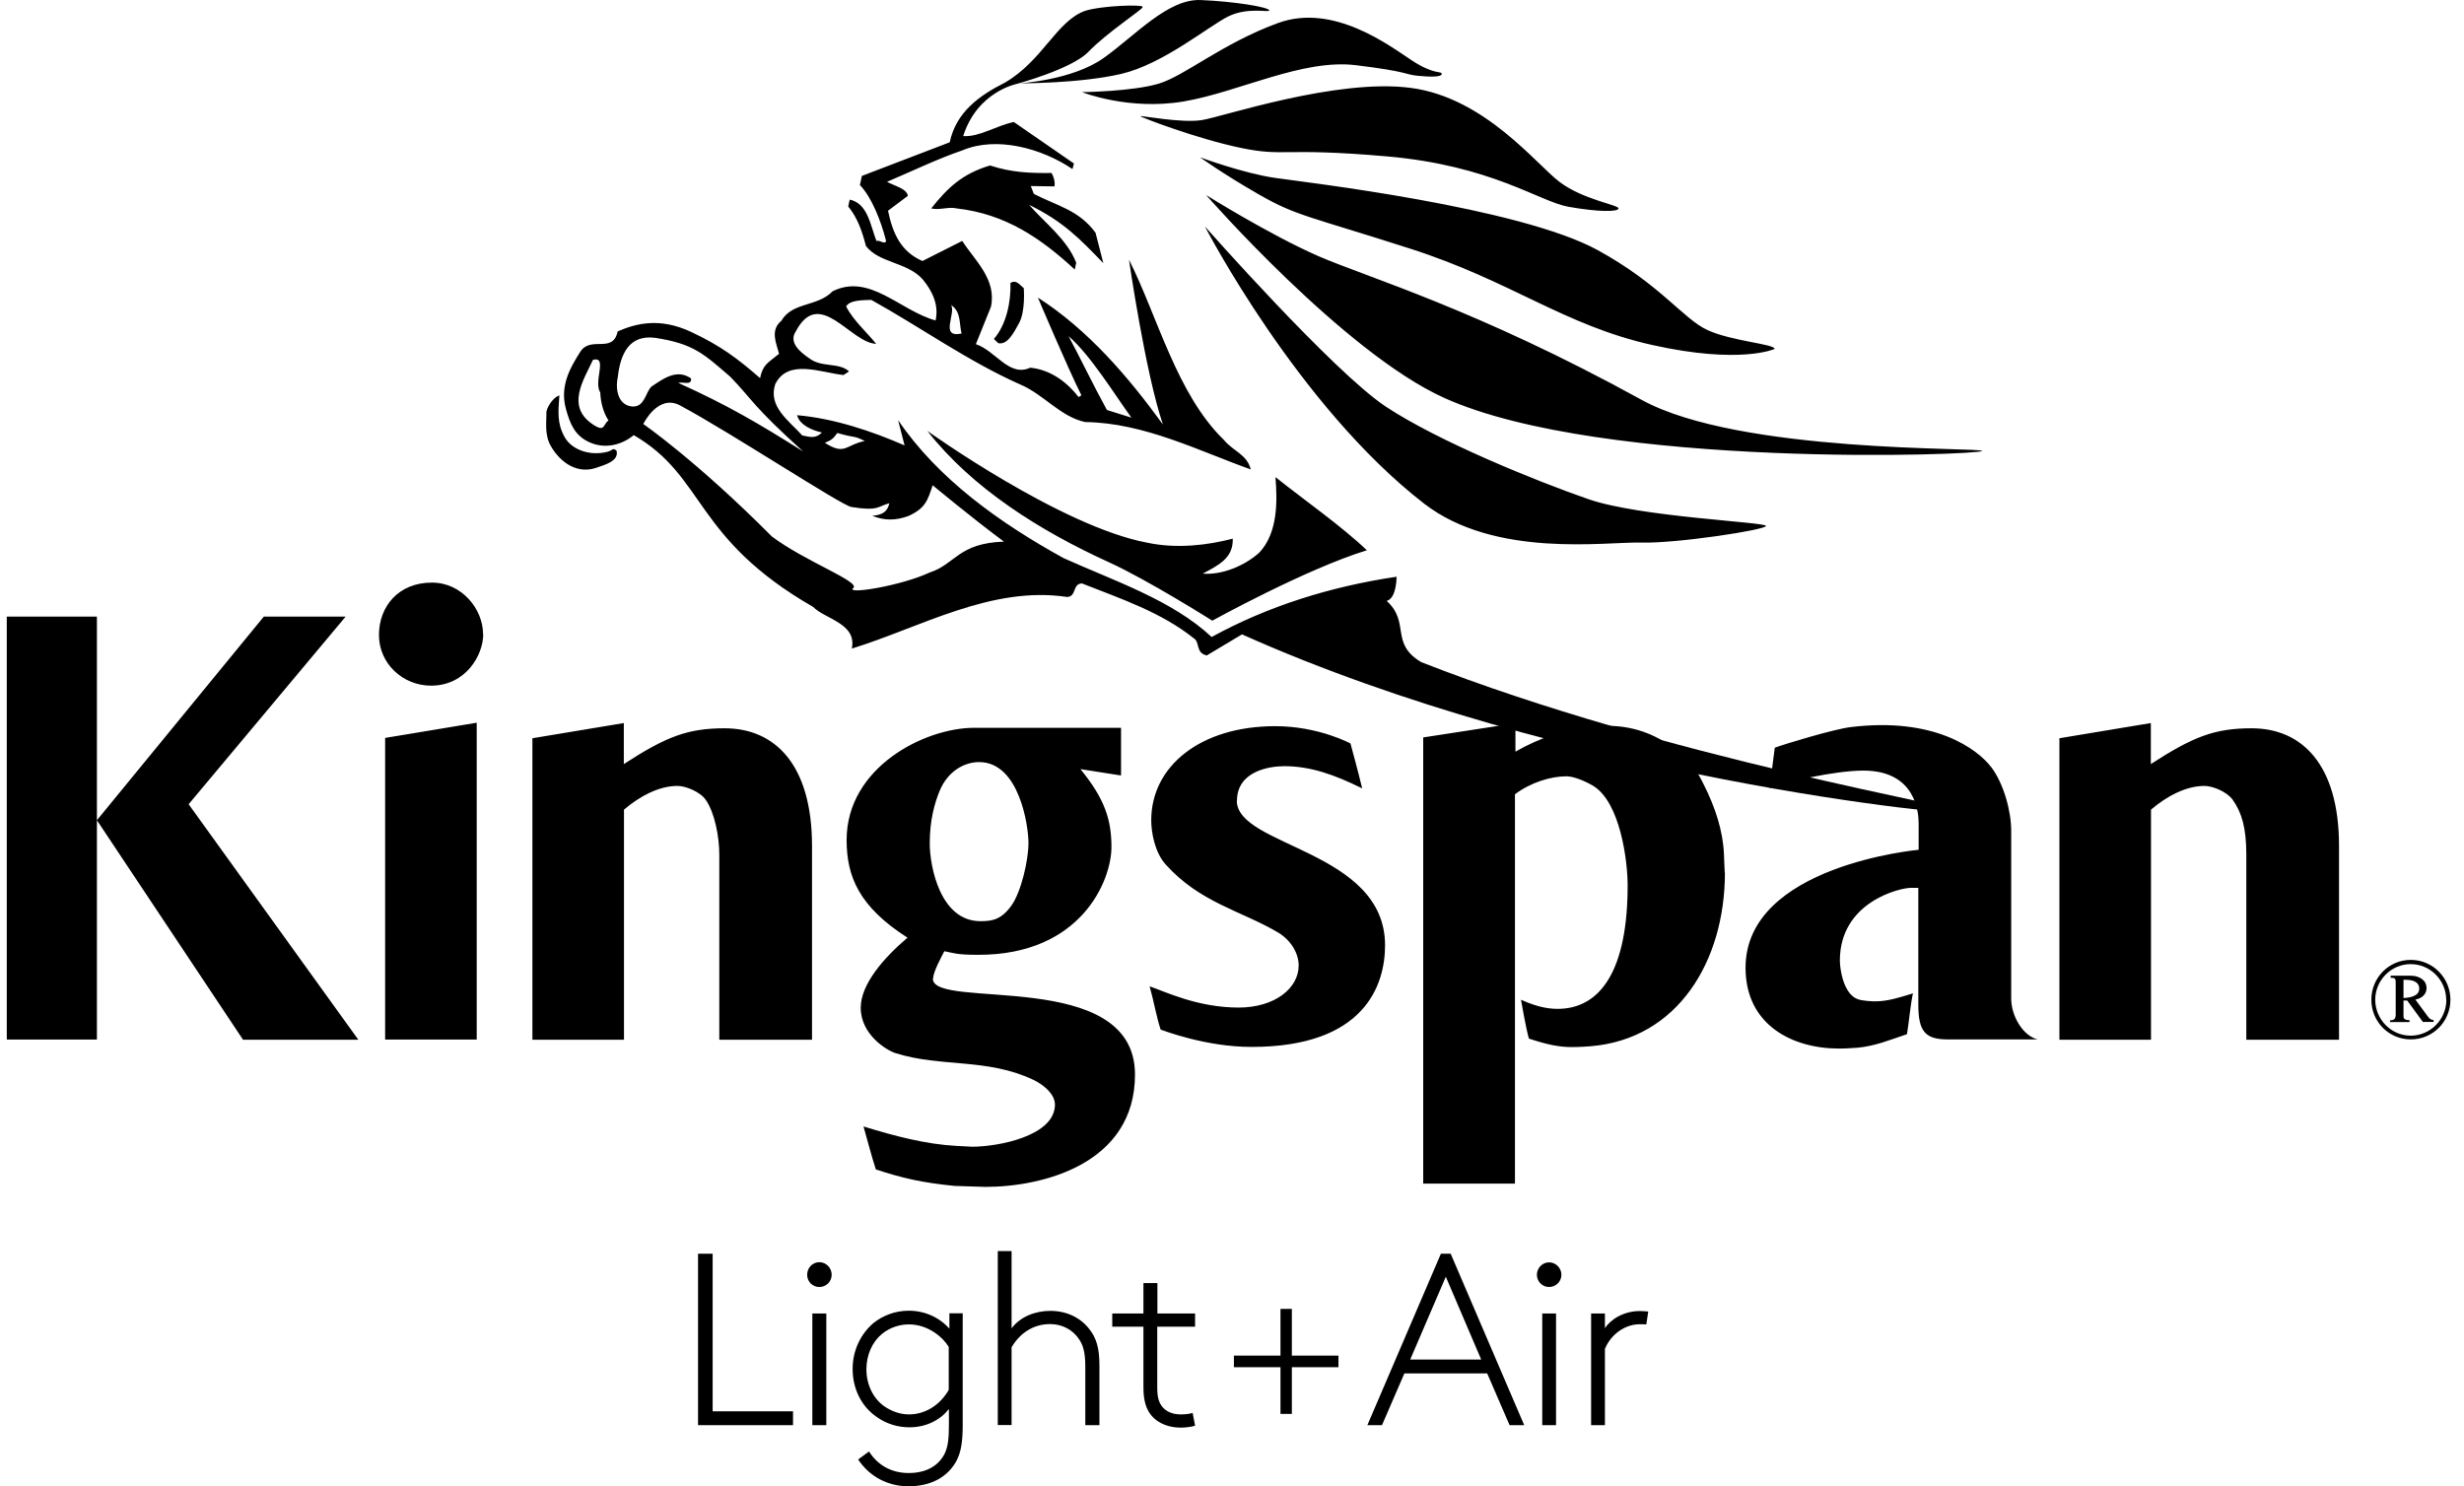
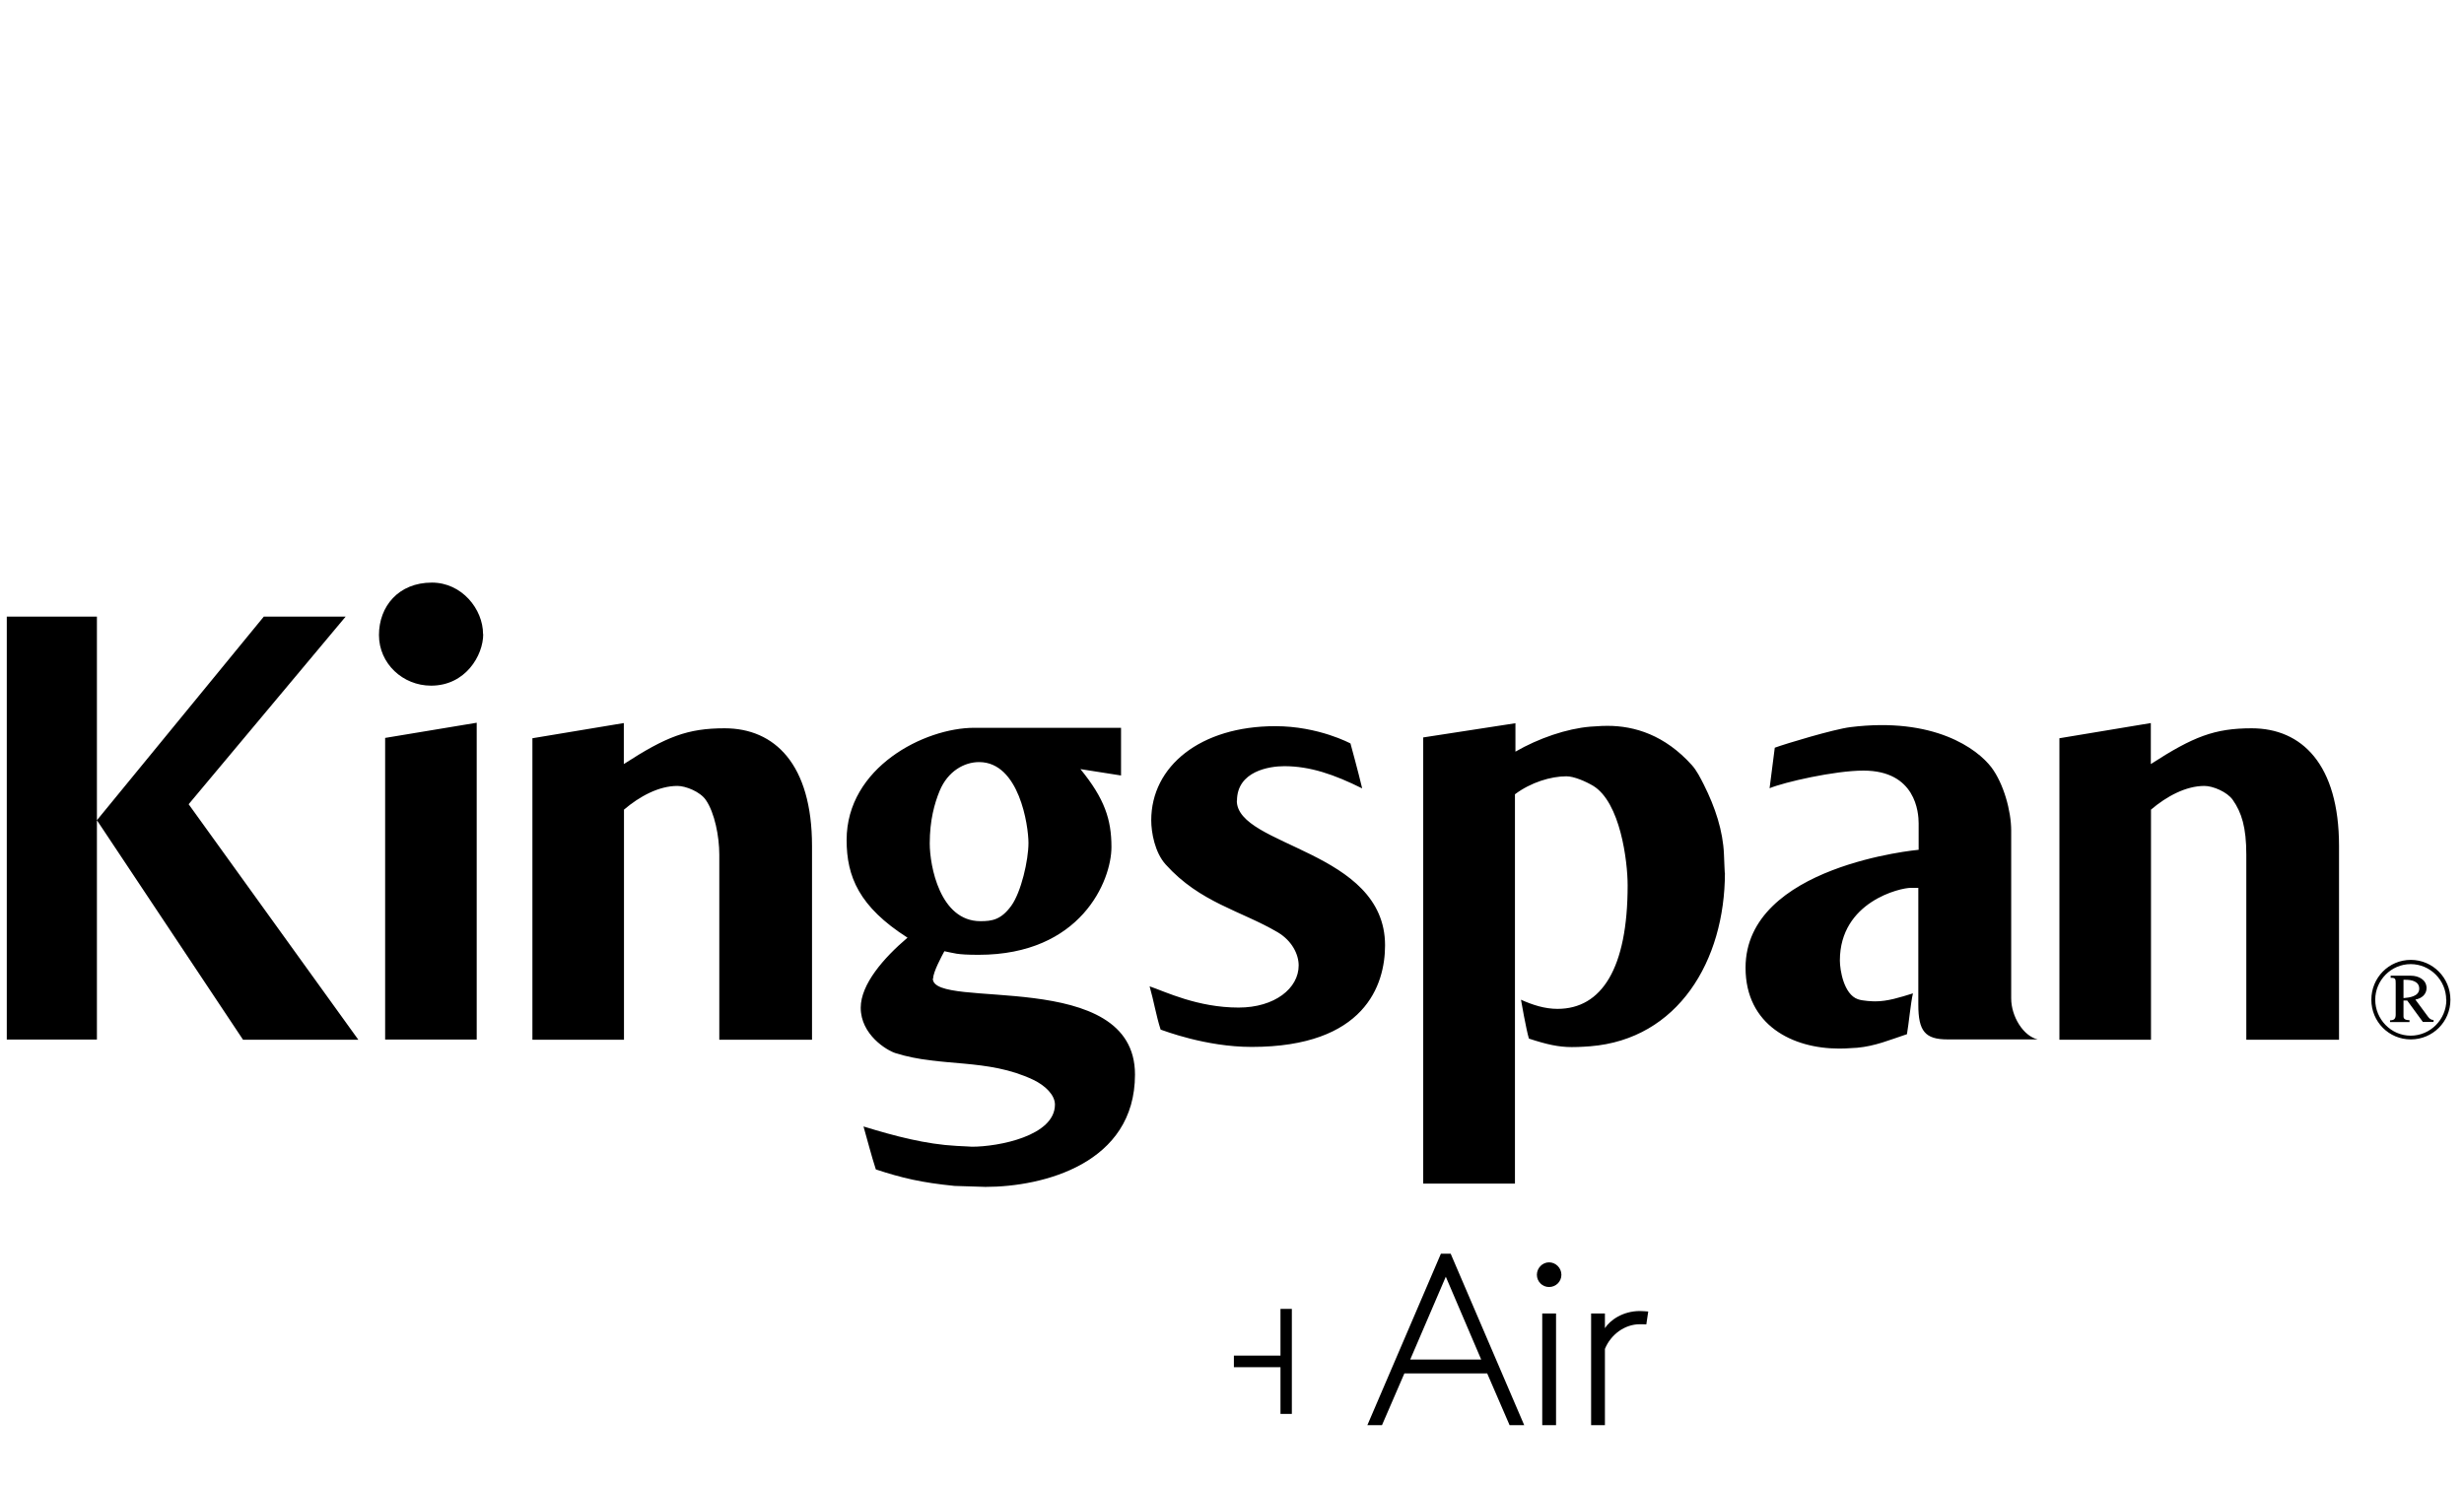
<svg xmlns="http://www.w3.org/2000/svg" width="121" height="73" viewBox="0 0 121 73" fill="none">
  <g id="Vector">
-     <path d="M40.578 64.513H39.892V70H40.578V64.513ZM34.279 70H38.943V69.318H34.996V61.577H34.279V70ZM40.841 62.612C40.841 62.275 40.57 61.994 40.235 61.994C39.9 61.994 39.637 62.275 39.637 62.612C39.637 62.949 39.9 63.213 40.235 63.213C40.57 63.213 40.841 62.949 40.841 62.612ZM46.59 68.267C46.16 69.013 45.442 69.47 44.637 69.47C44.174 69.47 43.752 69.302 43.409 69.061C42.882 68.684 42.547 68.01 42.547 67.256C42.547 66.55 42.834 65.909 43.313 65.516C43.696 65.203 44.174 65.05 44.629 65.05C45.633 65.05 46.351 65.748 46.59 66.157V68.275V68.267ZM46.973 71.741C47.204 71.307 47.276 70.778 47.276 69.968V64.505H46.622V65.259C46.128 64.706 45.418 64.377 44.621 64.377C43.967 64.377 43.345 64.617 42.89 64.986C42.268 65.516 41.87 66.326 41.87 67.24C41.87 68.227 42.316 69.085 43.034 69.583C43.568 69.968 44.142 70.104 44.661 70.104C45.506 70.104 46.192 69.727 46.598 69.206V69.992C46.598 70.674 46.55 71.075 46.383 71.412C46.104 71.949 45.546 72.35 44.621 72.35C43.752 72.35 43.082 71.941 42.675 71.291L42.141 71.684C42.691 72.511 43.576 73 44.613 73C45.809 73 46.582 72.479 46.981 71.733M53.304 70H53.99V67.072C53.99 66.174 53.823 65.716 53.52 65.315C53.073 64.713 52.371 64.385 51.582 64.385C50.848 64.385 50.107 64.665 49.676 65.243V61.449H48.998V69.992H49.676V66.173C50.099 65.451 50.777 65.034 51.566 65.034C52.164 65.034 52.682 65.315 52.985 65.772C53.177 66.045 53.296 66.398 53.296 67.12V69.992L53.304 70ZM58.687 65.163V64.513H56.837V63.021H56.151V64.513H54.62V65.163H56.151V68.147C56.151 68.797 56.287 69.198 56.518 69.495C56.893 69.96 57.475 70.12 57.977 70.12C58.192 70.12 58.503 70.088 58.687 70.024L58.567 69.398C58.368 69.462 58.137 69.47 57.977 69.47C57.57 69.47 57.259 69.326 57.068 69.085C56.925 68.901 56.829 68.66 56.829 68.171V65.163H58.687Z" fill="black" />
-     <path d="M60.768 66.759V66.976H63.048V69.278H63.264V66.976H65.552V66.759H63.264V64.465H63.048V66.759H60.768Z" fill="black" />
-     <path d="M63.439 69.446H62.881V67.152H60.593V66.583H62.881V64.288H63.439V66.583H65.728V67.152H63.439V69.446Z" fill="black" />
+     <path d="M63.439 69.446H62.881V67.152H60.593V66.583H62.881V64.288H63.439V66.583H65.728H63.439V69.446Z" fill="black" />
    <path d="M76.413 64.513H75.735V70H76.413V64.513ZM72.737 66.775H69.252L70.999 62.708L72.737 66.775ZM74.132 70H74.85L71.238 61.577H70.759L67.147 70H67.865L68.965 67.457H73.032L74.132 70ZM76.676 62.612C76.676 62.275 76.397 62.002 76.07 62.002C75.743 62.002 75.472 62.283 75.472 62.612C75.472 62.941 75.735 63.213 76.07 63.213C76.405 63.213 76.676 62.949 76.676 62.612ZM80.942 64.417C80.87 64.409 80.631 64.393 80.535 64.393C79.682 64.393 79.06 64.85 78.813 65.235V64.513H78.135V70H78.813V66.254C79.1 65.548 79.786 65.042 80.527 65.042C80.559 65.042 80.783 65.042 80.846 65.05L80.942 64.409V64.417Z" fill="black" />
-     <path d="M27.469 19.422C27.221 19.487 26.903 19.888 26.831 20.225C26.847 20.698 26.719 21.34 27.054 21.917C27.541 22.752 28.37 23.289 29.279 22.976C29.757 22.816 30.403 22.631 30.276 22.134C30.076 21.973 30.108 22.118 29.829 22.19C29 22.407 28.091 22.11 27.732 21.476C27.349 20.794 27.413 20.233 27.469 19.422ZM46.702 14.978C47.212 15.323 47.093 15.885 47.22 16.382C46.12 16.615 46.965 15.387 46.702 14.978ZM39.438 22.174C37.245 20.794 35.754 19.912 33.306 18.805C33.553 18.741 33.975 18.949 33.936 18.588C33.226 18.083 32.524 18.636 31.99 18.989C31.695 19.278 31.663 19.976 31.081 19.968C30.387 19.936 30.196 19.19 30.339 18.516C30.467 17.369 30.905 16.438 32.157 16.591C34.079 16.88 34.574 17.401 35.857 18.5C37.006 19.687 36.902 19.88 39.438 22.174ZM31.591 20.826C31.591 20.826 32.309 19.334 33.393 19.912C35.841 21.219 41.328 24.829 41.806 24.901C43.154 25.118 43.09 24.869 43.672 24.717C43.584 25.134 43.329 25.294 42.834 25.334C43.425 25.575 43.983 25.575 44.613 25.343C45.434 24.965 45.546 24.605 45.801 23.834C45.801 23.834 47.778 25.479 49.301 26.602C47.045 26.682 46.933 27.701 45.657 28.118C44.23 28.784 41.487 29.217 41.902 28.88C42.268 28.575 39.533 27.573 37.907 26.353C34.207 22.631 31.591 20.826 31.591 20.826ZM42.468 21.66C41.527 21.845 41.503 22.39 40.506 21.749C40.817 21.62 40.889 21.58 41.12 21.267C42.133 21.556 41.838 21.356 42.468 21.66ZM29.885 20.65C29.614 20.826 29.717 21.227 29.183 20.89C27.732 19.992 28.681 18.636 29.119 17.674C29.861 17.481 29.127 18.733 29.478 19.278C29.494 19.751 29.622 20.249 29.885 20.658M52.475 16.511C53.559 17.449 54.748 19.398 55.561 20.513L54.357 20.136C53.767 19.07 52.977 17.441 52.475 16.511ZM56.103 0.331C56.103 0.218 54.118 0.266 53.264 0.539C51.869 1.061 51.199 2.978 49.357 4.053C48.05 4.71 46.949 5.529 46.638 6.989L42.324 8.641L42.228 9.09C42.803 9.684 43.257 10.831 43.512 11.826C43.465 12.05 43.177 11.754 43.042 11.842C42.739 11.072 42.619 9.989 41.726 9.804L41.654 10.141C42.117 10.711 42.332 11.345 42.524 12.082C43.161 12.925 44.573 12.869 45.322 13.735C45.785 14.305 46.112 14.962 45.944 15.74C44.182 15.251 42.707 13.406 40.889 14.305C40.139 15.083 38.919 14.818 38.369 15.757C37.803 16.222 38.13 16.88 38.258 17.377C37.691 17.842 37.468 17.898 37.325 18.572C36.224 17.61 35.379 16.976 33.936 16.302C32.397 15.58 31.232 15.885 30.331 16.278C30.092 17.401 29.008 16.462 28.489 17.289C27.963 18.115 27.493 18.989 27.788 20.072C27.995 20.834 28.234 21.404 28.952 21.725C29.733 22.078 30.563 21.837 31.121 21.372C34.653 23.417 34.047 26.425 39.932 29.811C40.506 30.404 42.093 30.621 41.83 31.856C45.195 30.821 48.672 28.76 52.403 29.321C52.874 29.305 52.658 28.672 53.129 28.655C55.067 29.418 57.028 30.075 58.623 31.351C58.934 31.535 58.703 32.073 59.261 32.193L60.991 31.158C76.78 38.225 96.499 40.167 96.539 39.926C96.587 39.685 81.835 37.247 69.794 32.522C68.24 31.599 69.268 30.581 68.096 29.514C68.59 29.386 68.582 28.327 68.582 28.327C65.337 28.808 62.267 29.77 59.5 31.287C57.554 29.466 54.676 28.519 52.228 27.412C49.094 25.687 46.056 23.514 44.102 20.634L44.421 21.877C42.819 21.179 40.969 20.553 39.143 20.393C39.27 20.89 39.916 21.147 40.363 21.243C40.068 21.532 39.844 21.484 39.398 21.388C38.736 20.658 37.715 19.976 38.066 18.877C38.688 17.602 40.291 18.299 41.423 18.42L41.694 18.243C41.208 17.786 40.331 18.067 39.733 17.593C39.222 17.248 38.736 16.791 39.079 16.278C40.243 14.064 41.758 16.847 43.026 16.887C42.563 16.318 41.878 15.708 41.551 15.05C41.734 14.738 42.316 14.746 42.787 14.73C45.187 16.061 47.515 17.73 50.067 18.869C51.247 19.358 52.06 20.465 53.288 20.73C56.191 20.762 58.926 22.174 61.422 23.056C61.23 22.31 60.561 22.166 60.098 21.604C57.778 19.35 56.837 15.516 55.441 12.756C55.441 12.756 56.247 18.323 57.108 20.85C55.394 18.492 53.432 16.198 50.968 14.617C50.968 14.617 52.443 18.099 53.105 19.414L52.969 19.503C52.419 18.797 51.622 18.163 50.593 18.059C49.557 18.54 48.903 17.233 47.922 16.904L48.663 15.067C48.951 13.719 47.866 12.788 47.252 11.834L45.298 12.82C44.23 12.355 43.839 11.457 43.608 10.35L44.581 9.62C44.541 9.259 43.871 9.114 43.56 8.93C44.844 8.384 46.008 7.815 47.268 7.382C48.927 6.684 51.135 7.269 52.666 8.304L52.738 8.031L49.788 5.994C48.935 6.162 48.097 6.74 47.3 6.684C47.994 4.486 49.947 4.117 49.947 4.117C49.947 4.117 52.635 3.387 53.44 2.553C54.333 1.622 56.111 0.459 56.111 0.355M59.062 28.174C59.851 27.757 60.569 27.404 60.537 26.457C59.301 26.778 57.802 26.963 56.35 26.658C52.092 25.864 45.538 21.163 45.538 21.163C47.739 23.979 51.064 26.073 54.468 27.621C56.382 28.495 59.532 30.485 59.532 30.485C59.532 30.485 64.141 27.942 67.123 27.027C65.863 25.824 64.029 24.548 62.634 23.433C62.73 24.629 62.754 26.153 61.852 27.131C61.127 27.797 59.986 28.254 59.069 28.174M59.181 11.144C59.181 11.144 63.726 19.928 69.93 24.733C73.423 27.436 78.845 26.602 80.591 26.65C82.338 26.698 86.723 26.024 86.723 25.832C86.723 25.639 80.527 25.399 78 24.516C75.472 23.642 70.624 21.677 68.048 19.968C65.473 18.259 59.181 11.136 59.181 11.136M50.769 9.524L50.617 9.138L51.781 9.155C51.829 8.93 51.725 8.633 51.638 8.497C50.585 8.505 49.708 8.481 48.616 8.128C47.244 8.537 46.526 9.235 45.729 10.238C46.176 10.334 46.542 10.141 46.989 10.238C49.381 10.51 51.12 11.706 52.778 13.238L52.85 12.901C52.395 11.746 51.287 10.927 50.537 10.061C52.228 10.887 53.033 11.738 54.181 12.925L53.799 11.433C52.985 10.318 51.925 10.117 50.769 9.524ZM49.62 13.887C49.652 14.834 49.413 15.957 48.807 16.647L49.022 16.855C49.469 16.952 49.772 16.366 50.035 15.885C50.37 15.291 50.274 14.152 50.274 14.152C50.075 13.992 49.9 13.719 49.628 13.895M62.331 0.515C62.331 0.347 60.569 0.066 58.958 0.002C57.347 -0.063 55.744 1.75 54.197 2.849C52.651 3.948 50.051 4.093 50.051 4.093C50.051 4.093 53.009 4.109 55.067 3.628C57.124 3.146 59.341 1.293 60.306 0.812C61.27 0.331 62.331 0.627 62.331 0.515ZM70.799 3.628C70.799 3.475 70.44 3.692 69.348 2.978C68.255 2.264 65.489 0.13 62.754 1.133C60.018 2.135 58.184 3.724 56.901 4.109C55.617 4.494 53.137 4.526 53.137 4.526C53.137 4.526 55.425 5.44 58.129 4.983C60.824 4.526 63.95 2.881 66.581 3.202C69.22 3.523 68.957 3.66 69.635 3.724C70.313 3.788 70.799 3.78 70.799 3.628ZM79.483 10.238C79.483 10.061 77.745 9.812 76.588 8.938C75.432 8.064 72.92 4.799 69.284 4.317C65.648 3.836 60.042 5.737 59.022 5.898C58.025 6.058 56.016 5.665 55.999 5.705C55.984 5.745 58.735 6.804 60.919 7.261C63.112 7.719 62.913 7.229 68.088 7.679C73.263 8.128 75.584 9.901 77.027 10.157C78.47 10.414 79.475 10.414 79.475 10.238M87.146 17.136C87.146 16.896 85.025 16.759 83.837 16.206C82.648 15.652 81.532 13.968 78.454 12.283C74.595 10.173 64.165 8.962 62.61 8.737C61.055 8.513 58.934 7.727 58.934 7.727C58.934 7.727 60.01 8.513 61.828 9.556C63.647 10.598 64.205 10.598 69.22 12.203C74.236 13.807 76.788 15.973 81.133 16.944C85.479 17.914 87.154 17.136 87.154 17.136M97.337 22.15C97.337 21.957 85.423 22.286 80.615 19.639C72.529 15.187 67.115 13.615 64.723 12.572C62.331 11.521 59.229 9.58 59.229 9.58C59.229 9.58 65.999 17.321 70.919 19.543C78.725 23.064 97.329 22.35 97.329 22.15" fill="black" />
    <path d="M23.41 35.498L18.913 36.244V51.06H23.41V35.498ZM0.333 51.06H4.759V30.284H0.333V51.06ZM17.597 51.068L9.264 39.501L16.975 30.284H12.956L4.759 40.287L11.935 51.068H17.597ZM23.721 31.142C23.721 29.923 22.684 28.615 21.209 28.615C19.567 28.615 18.61 29.787 18.61 31.19C18.61 32.594 19.782 33.677 21.169 33.677C22.86 33.677 23.729 32.193 23.729 31.15M39.876 51.068V41.555C39.876 37.536 38.042 35.771 35.586 35.771C33.768 35.771 32.716 36.18 30.634 37.528V35.514L26.145 36.26V51.068H30.642V39.766C31.416 39.108 32.357 38.602 33.266 38.602C33.68 38.602 34.39 38.891 34.661 39.292C35.092 39.91 35.323 41.081 35.323 41.98V51.068H39.876ZM45.657 41.426C45.657 40.295 45.889 39.461 46.144 38.843C46.542 37.881 47.348 37.431 48.081 37.431C50.051 37.431 50.505 40.552 50.505 41.402C50.505 42.252 50.147 43.817 49.66 44.49C49.158 45.18 48.711 45.245 48.145 45.245C46.16 45.245 45.657 42.533 45.657 41.426ZM45.825 48.052C45.825 47.739 46.247 46.961 46.375 46.721C46.853 46.809 46.933 46.897 48.057 46.897C53.081 46.897 54.58 43.263 54.58 41.603C54.58 40.255 54.245 39.228 53.057 37.776L55.051 38.089V35.747H47.842C45.402 35.747 41.575 37.688 41.575 41.258C41.575 43.055 42.189 44.539 44.565 46.055C43.385 47.057 42.268 48.349 42.268 49.496C42.268 50.82 43.544 51.59 43.975 51.726C46.208 52.432 48.464 51.959 50.737 53.034C51.327 53.315 51.805 53.78 51.805 54.253C51.805 55.793 49.03 56.323 47.73 56.323C47.619 56.323 47.452 56.299 46.973 56.283C45.458 56.202 43.943 55.801 42.404 55.328C42.611 56.05 42.787 56.748 43.01 57.438C44.302 57.863 45.259 58.087 46.877 58.248L48.392 58.296C51.223 58.296 55.736 57.157 55.736 52.777C55.736 47.483 45.809 49.641 45.809 48.068M60.744 39.333C60.744 37.873 62.339 37.632 63.064 37.632C64.34 37.632 65.52 38.041 66.892 38.723C66.725 38.001 66.318 36.517 66.318 36.517C66.318 36.517 64.755 35.667 62.626 35.667C58.95 35.667 56.534 37.632 56.534 40.287C56.534 40.889 56.709 41.867 57.243 42.461C58.934 44.338 60.927 44.723 62.745 45.79C63.447 46.207 63.774 46.873 63.774 47.419C63.774 48.541 62.602 49.488 60.824 49.488C58.806 49.488 57.212 48.702 56.454 48.445C56.661 49.167 56.773 49.881 56.996 50.571C57.132 50.611 59.197 51.421 61.462 51.421C67.028 51.421 68.016 48.373 68.016 46.432C68.016 41.747 60.736 41.595 60.736 39.325M84.698 42.862C84.698 42.75 84.674 42.517 84.658 41.948C84.61 40.817 84.235 39.661 83.669 38.538C83.51 38.225 83.326 37.849 83.079 37.576C81.755 36.108 80.28 35.651 78.941 35.651C78.829 35.651 78.606 35.651 78.095 35.691C76.939 35.787 75.56 36.26 74.419 36.918V35.522L69.89 36.22V58.136H74.395V39.012C75.177 38.426 76.158 38.129 76.923 38.129C77.298 38.129 77.88 38.386 78.231 38.594C79.57 39.405 79.929 42.293 79.929 43.488C79.929 47.563 78.653 49.552 76.485 49.552C75.855 49.552 75.265 49.36 74.691 49.103C74.691 49.103 74.946 50.579 75.081 51.012C75.958 51.301 76.54 51.429 77.186 51.429C77.29 51.429 77.585 51.429 78.095 51.389C82.393 51.044 84.706 47.202 84.706 42.862M95.646 51.052H100.064C99.354 50.884 98.764 49.921 98.764 49.039V40.8C98.764 39.822 98.389 38.482 97.791 37.688C97.105 36.79 94.992 35.201 90.862 35.715C90.04 35.819 87.672 36.533 87.154 36.725L86.899 38.715C87.608 38.418 90.096 37.849 91.507 37.849C94.083 37.849 94.219 39.918 94.219 40.44V41.739C94.219 41.739 85.719 42.501 85.719 47.531C85.719 50.355 88.031 51.502 90.311 51.502C90.423 51.502 90.686 51.502 91.204 51.462C92.09 51.381 92.799 51.076 93.645 50.796C93.732 50.306 93.828 49.255 93.94 48.79C93.294 48.991 92.696 49.183 92.09 49.183C91.978 49.183 91.484 49.167 91.236 49.079C90.543 48.838 90.351 47.643 90.351 47.178C90.351 44.282 93.334 43.6 93.844 43.608H94.203V49.344C94.203 50.651 94.538 51.052 95.638 51.052M114.863 51.068V41.555C114.863 37.536 113.029 35.771 110.573 35.771C108.755 35.771 107.703 36.18 105.621 37.528V35.514L101.132 36.26V51.068H105.629V39.766C106.403 39.108 107.344 38.602 108.253 38.602C108.667 38.602 109.369 38.891 109.648 39.292C110.079 39.91 110.31 40.632 110.31 41.98V51.068H114.863ZM118.029 49.015V48.124C118.029 48.124 118.093 48.124 118.133 48.124C118.42 48.124 118.802 48.197 118.802 48.558C118.802 48.943 118.316 48.999 118.037 49.023M118.986 50.194H119.504V50.098C119.384 50.098 119.305 50.034 119.233 49.937L118.611 49.095C118.906 49.047 119.161 48.846 119.161 48.533C119.161 48.116 118.763 47.924 118.396 47.924C118.061 47.924 117.734 47.924 117.399 47.924V48.028C117.638 48.02 117.646 48.084 117.646 48.301V49.833C117.646 50.042 117.566 50.114 117.367 50.114V50.202H118.324V50.106C118.204 50.106 118.029 50.09 118.029 49.929V49.143H118.212L118.986 50.202V50.194ZM120.134 49.103C120.134 50.074 119.345 50.868 118.38 50.868C117.415 50.868 116.641 50.058 116.641 49.103C116.641 48.148 117.423 47.354 118.38 47.354C119.337 47.354 120.126 48.141 120.126 49.111M120.333 49.103C120.333 48.028 119.464 47.146 118.388 47.146C117.311 47.146 116.45 48.02 116.45 49.103C116.45 50.186 117.311 51.052 118.388 51.052C119.464 51.052 120.333 50.186 120.333 49.103Z" fill="black" />
  </g>
</svg>